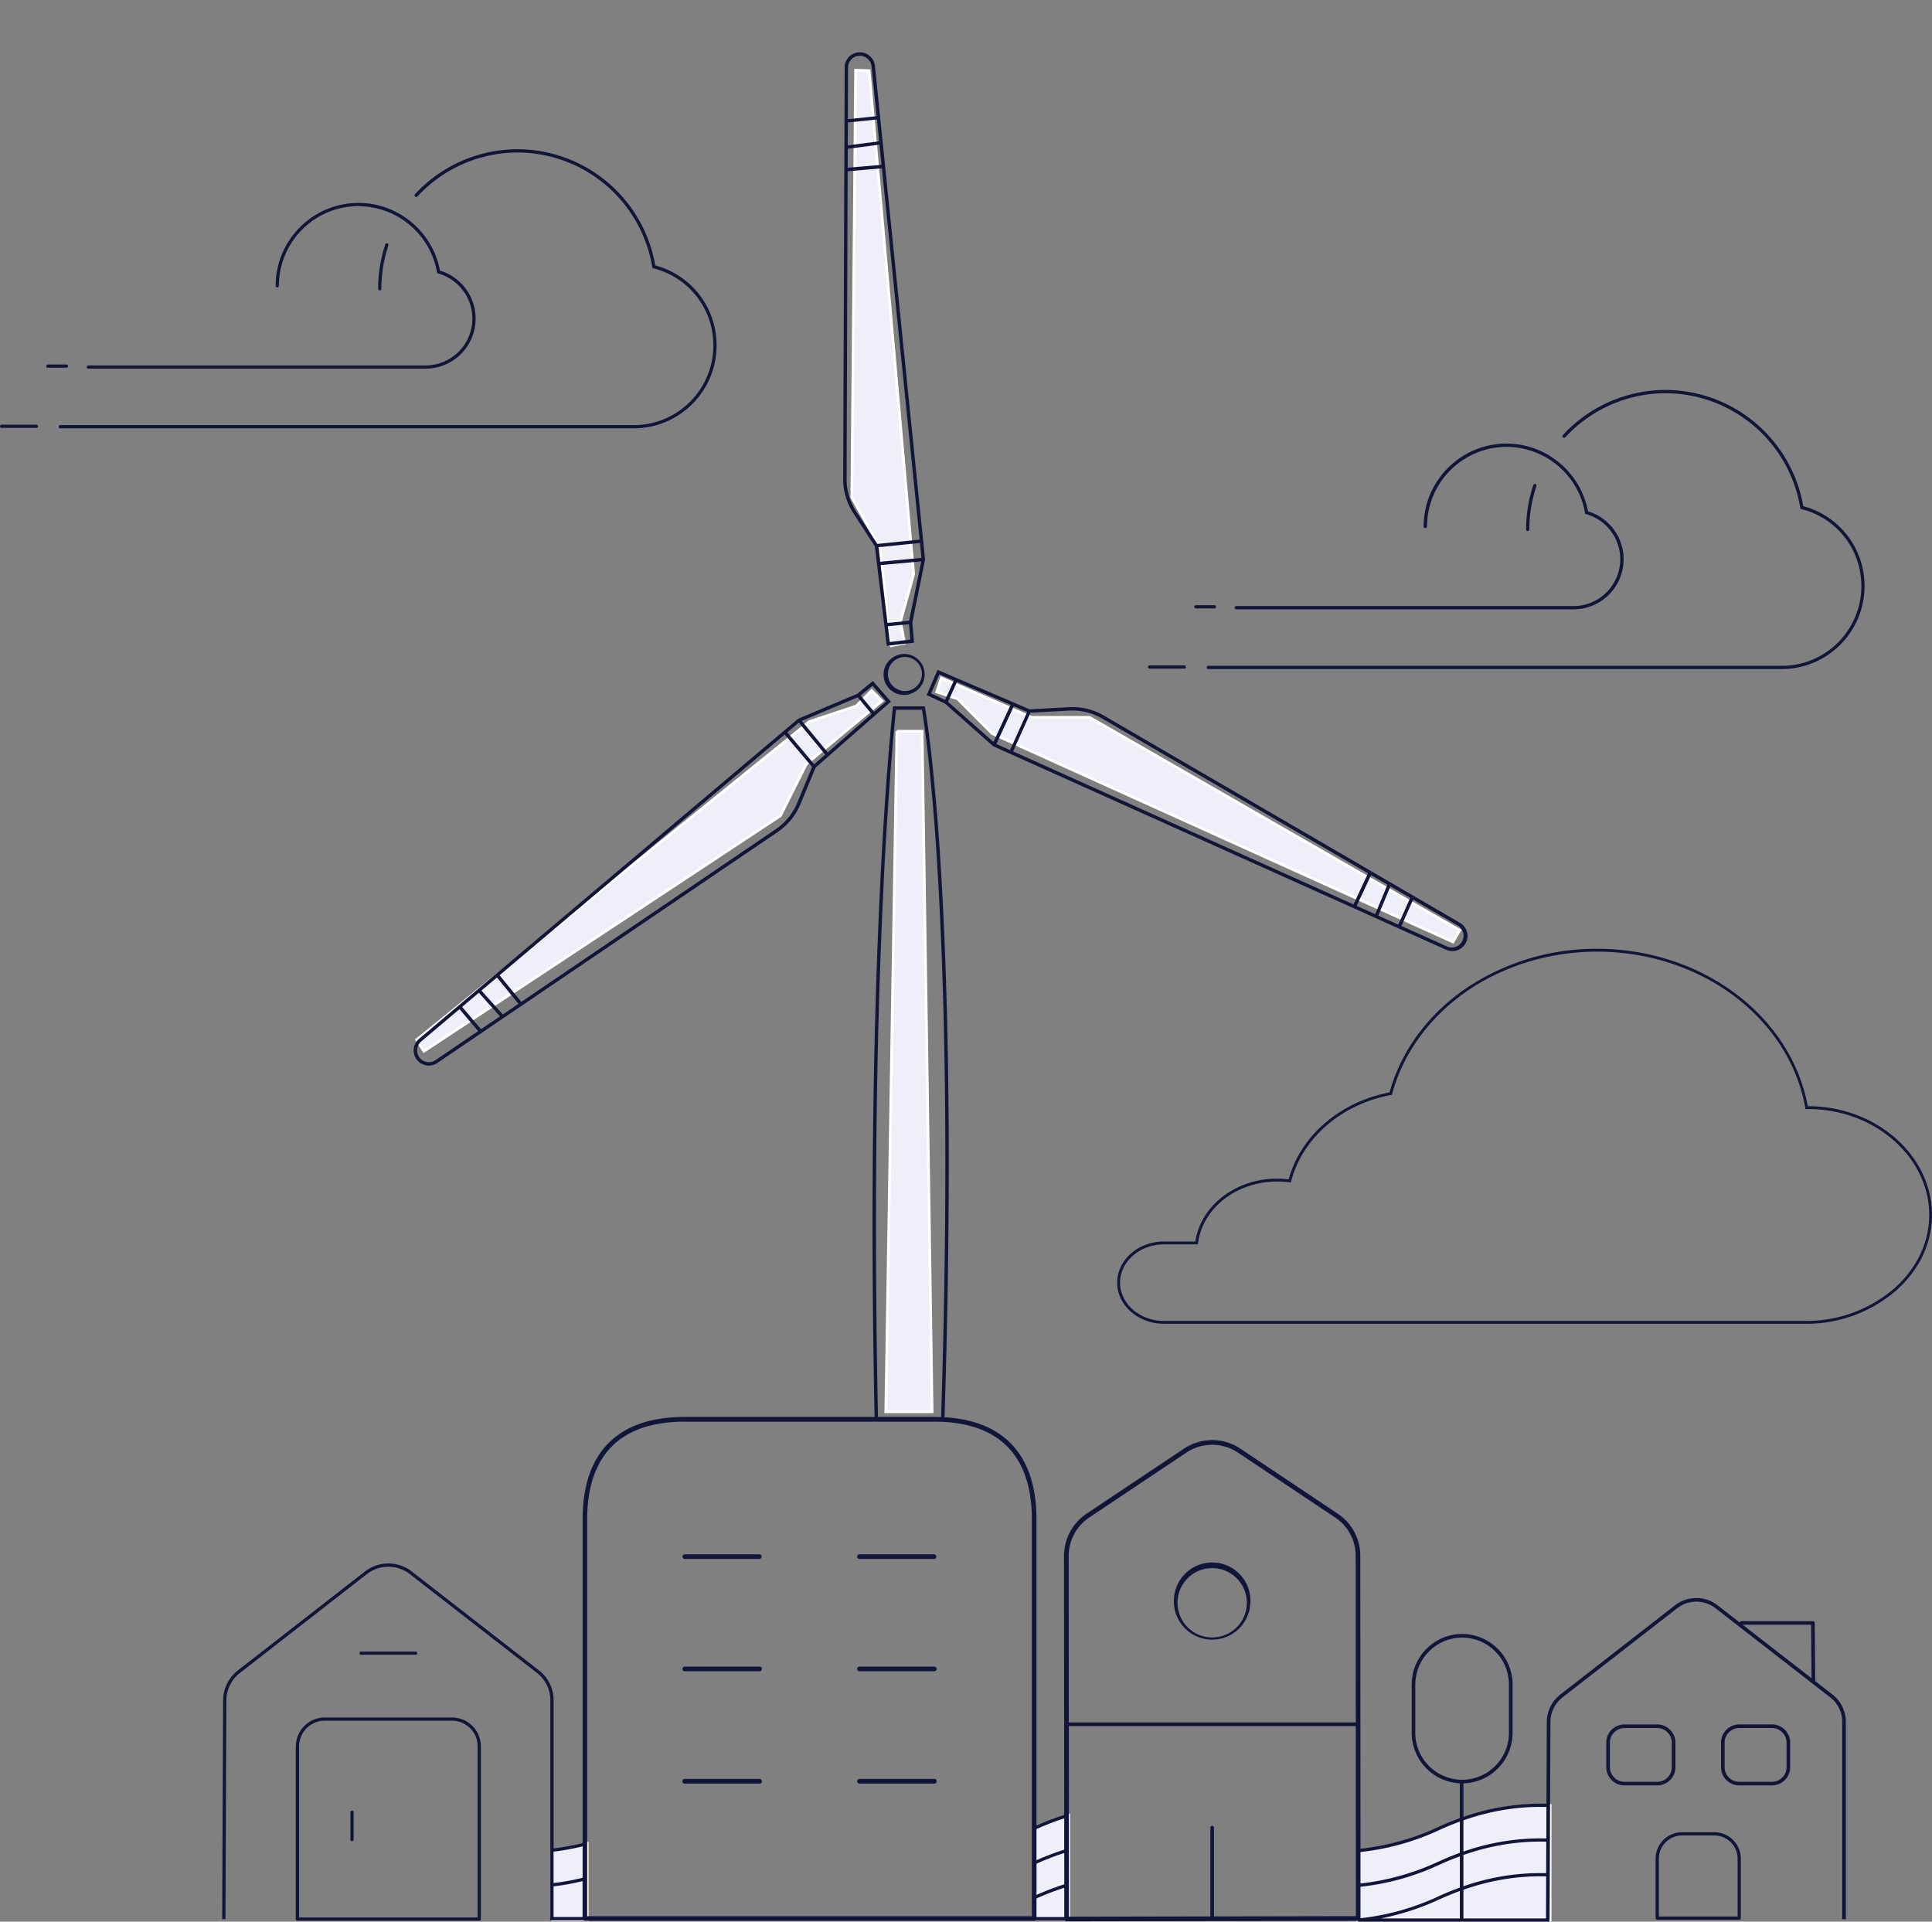
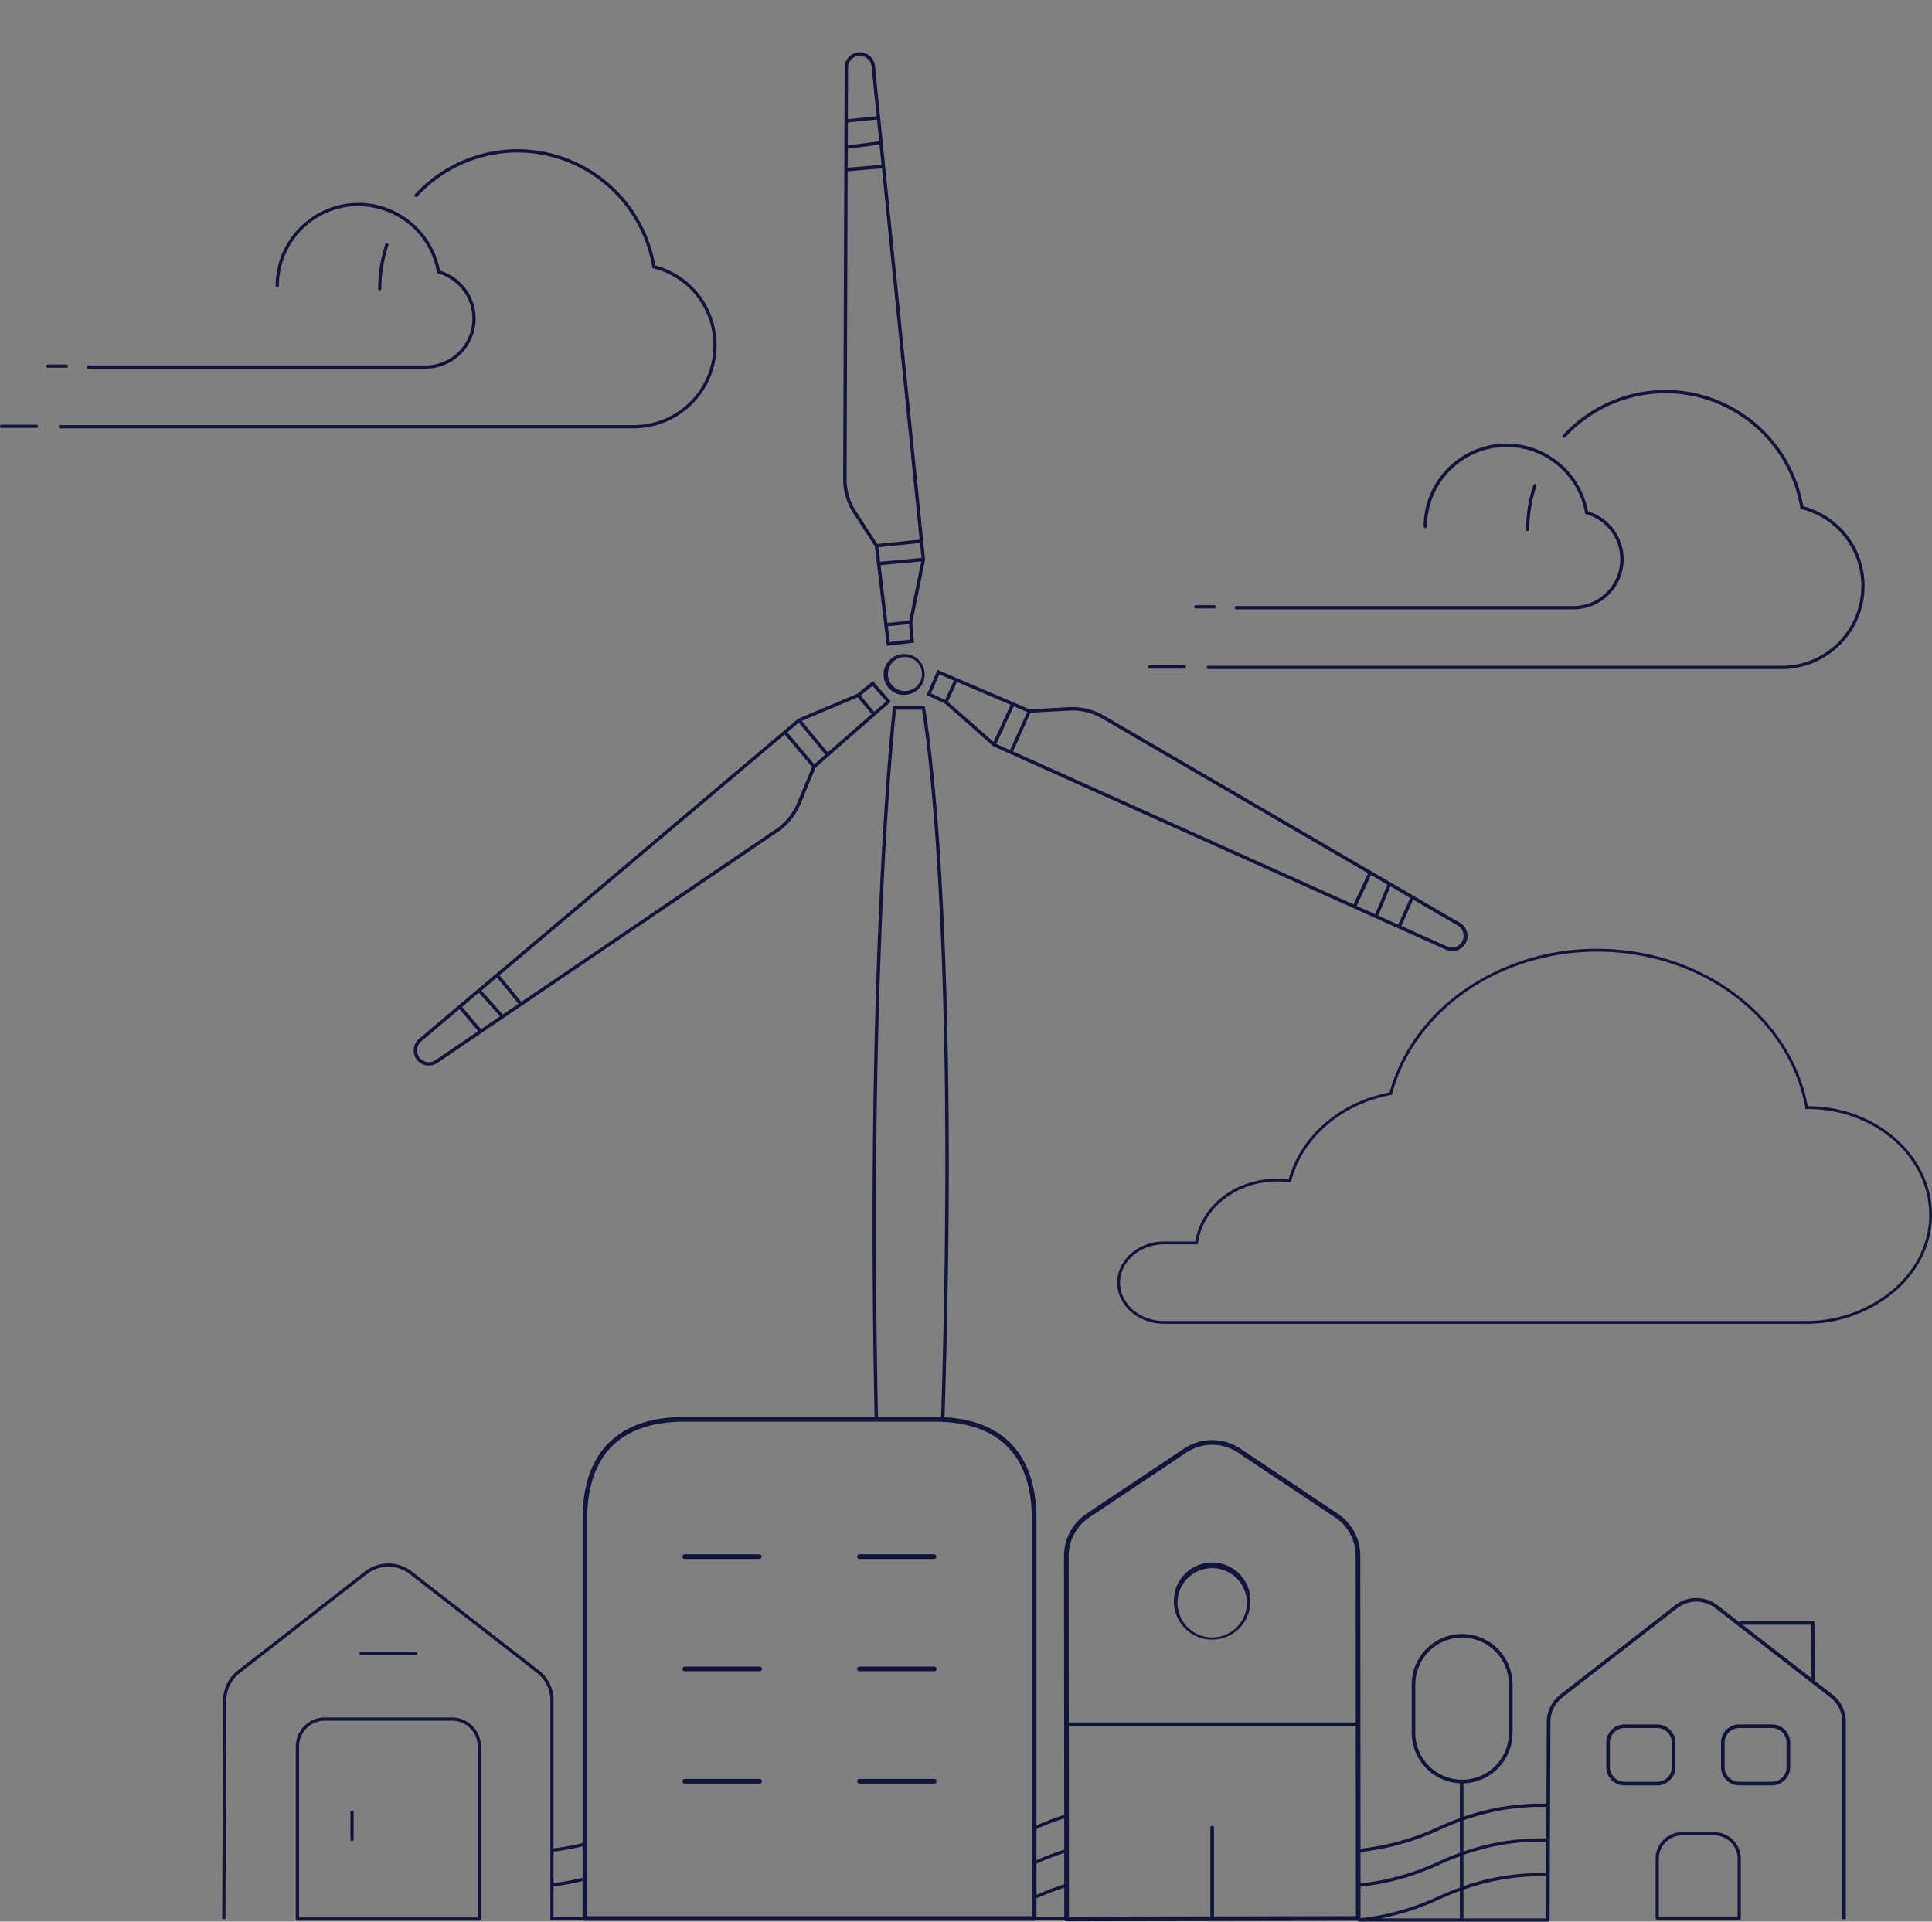
<svg xmlns="http://www.w3.org/2000/svg" xml:space="preserve" fill-rule="evenodd" clip-rule="evenodd" viewBox="0 0 372 370">
  <rect x="0" y="0" width="372" height="370" fill="#808080" stroke="none" />
-   <path id="Artboard1" fill="none" d="M0 0h372v370H0z" />
  <clipPath id="_clip1">
    <path id="Artboard11" d="M0 0h372v370H0z" />
  </clipPath>
  <g clip-path="url(#_clip1)">
-     <path fill="#eeeff9" d="m171.41 124.36-1.92-18.87-5.47-9.7.73-82.26 2.6.08 8.57 96.95-2.54 9.1.8 4.16-2.77.54Zm27.22 13.76h11.15l71.3 41-1.33 2.23-88.7-40.11-6.68-6.69-4-1.33.88-2.68 17.38 7.58Zm-43.37 8.98-5 9.96-68.63 45.34-1.39-2.2 75.63-61.27 8.97-2.98 3-2.98 1.98 1.99-14.56 12.14Zm121.81 204.94c7.13-3.26 14.26-4.73 21.4-4.42v22.07h-37v-13.37c5.2-.48 10.4-1.9 15.6-4.28Zm-77.99 17.38v-17.38a52.26 52.26 0 0 1 6.69-2.53v19.91h-6.69Zm-86.01.18h-6.69v-13.37c2.23-.25 4.46-.68 6.69-1.28v14.65Zm59.62-228.8h4.86l1.92 131.02h-8.91l2.13-131.03Z" />
-     <path fill="none" stroke="#fff" stroke-width=".53" d="m171.41 124.36-1.92-18.87-5.47-9.7.73-82.26 2.6.08 8.57 96.95-2.54 9.1.8 4.16-2.77.54Zm27.22 13.76h11.15l71.3 41-1.33 2.23-88.7-40.11-6.68-6.69-4-1.33.88-2.68 17.38 7.58Zm-43.37 8.98-5 9.96-68.63 45.34-1.39-2.2 75.63-61.27 8.97-2.98 3-2.98 1.98 1.99-14.56 12.14Zm121.81 204.94c7.13-3.26 14.26-4.73 21.4-4.42v22.07h-37v-13.37c5.2-.48 10.4-1.9 15.6-4.28Zm-77.99 17.38v-17.38a52.26 52.26 0 0 1 6.69-2.53v19.91h-6.69Zm-86.01.18h-6.69v-13.37c2.23-.25 4.46-.68 6.69-1.28v14.65Zm59.62-228.8h4.86l1.92 131.02h-8.91l2.13-131.03Z" />
    <path fill="#101539" d="m171.9 136.3.04-.3h6.12l.05.27.01.03.02.09c0 .07.03.18.05.33l.22 1.36c.18 1.22.44 3.07.74 5.6a427 427 0 0 1 2.02 23.72c1.32 21.73 2.26 55.86.7 105.48 6.23.36 10.56 2.46 13.39 5.73 3.1 3.59 4.31 8.52 4.31 13.89v58.98a52.55 52.55 0 0 1 5.34-2.03l-.04-49.88a9.83 9.83 0 0 1 4.37-8.14l18.72-12.5a9.78 9.78 0 0 1 10.88 0l18.71 12.5a9.71 9.71 0 0 1 4.37 8.14l.04 56.39a47.98 47.98 0 0 0 14.98-4.2c1.39-.64 2.77-1.2 4.15-1.7v-6.7a9.74 9.74 0 0 1-9.27-9.7v-9.35c0-5.34 4.37-9.7 9.7-9.7a9.73 9.73 0 0 1 9.72 9.7v9.36a9.73 9.73 0 0 1-9.46 9.7v6.45a44.93 44.93 0 0 1 15.98-2.53l.07-15.75c0-2.04.97-3.97 2.57-5.24l22.12-17.21a6.7 6.7 0 0 1 8.2 0l4.25 3.3a.35.35 0 0 1 .33-.25h13.77c.19 0 .34.15.35.34l.09 11.09v.03l-.01.07 3.34 2.6a6.63 6.63 0 0 1 2.57 5.26v38h-.7v-38a5.9 5.9 0 0 0-2.3-4.71l-22.11-17.18a6.01 6.01 0 0 0-7.35 0l-22.12 17.2a6.02 6.02 0 0 0-2.3 4.7l-.16 38h-.04v.46h-36.86v-.17l-56.1.1a.45.45 0 0 1-.37-.2h-5.6a.45.45 0 0 1-.27.1h-86.5a.45.45 0 0 1-.3-.1h-6.4v-.62h.04v-41.72c0-2.07-.94-4.01-2.57-5.28l-24.5-19.04a6.73 6.73 0 0 0-8.24 0l-24.5 19.07a6.74 6.74 0 0 0-2.58 5.25l-.17 42.12h-.63l.18-42.12a7.37 7.37 0 0 1 2.81-5.74l24.51-19.08a7.35 7.35 0 0 1 9 0l24.5 19.05a7.28 7.28 0 0 1 2.81 5.77v28.5c1.87-.22 3.73-.56 5.59-1.03V292.5c0-5.37 1.2-10.3 4.3-13.9 3.12-3.6 8.06-5.78 15.36-5.78h36.56c-.93-44.92-.06-79.02 1.05-101.9A778.9 778.9 0 0 1 171.1 145a401.21 401.21 0 0 1 .78-8.42l.02-.15.01-.1v-.03Zm27.67 229.23v3.58h5.35v-5.64a52.17 52.17 0 0 0-5.35 2.06Zm-87.4-3.34c-1.85.46-3.72.8-5.58 1.01v5.9h5.58v-6.91Zm93.64 6.85 27.24-.05v-17.1a.35.35 0 1 1 .7 0v17.1l27.33-.05-.03-36.6H205.8l.02 36.7Zm66.7-44.73v9.36a9.04 9.04 0 0 0 9.02 9.01 9.04 9.04 0 0 0 9.01-9.01v-9.36a9.04 9.04 0 0 0-9.01-9.01 9.04 9.04 0 0 0-9.01 9Zm9.27 32.85v6.03a44.92 44.92 0 0 1 15.93-2.53l.02-6.06c-5.3-.15-10.63.7-15.95 2.56Zm-100.57-84.31c1.56-49.6.63-83.7-.7-105.41a425.45 425.45 0 0 0-2.01-23.69 184.1 184.1 0 0 0-.95-6.92l-.02-.1-.01-.07h-5l-.01.14-.01.11-.17 1.63c-.14 1.46-.35 3.63-.58 6.52a780.03 780.03 0 0 0-1.65 25.89c-1.1 22.87-1.98 56.96-1.05 101.87h10.85c.45 0 .88.01 1.3.03Zm100.57 91v5.53h15.9l.03-8.1c-5.3-.14-10.61.71-15.93 2.57Zm-82.2-5v6a52.41 52.41 0 0 1 5.34-2.04v-6.03a51.94 51.94 0 0 0-5.35 2.06Zm-87.4 2.7v-6.05c-1.86.46-3.73.8-5.59 1.02v6.05c1.86-.22 3.72-.56 5.58-1.02Zm126.16-81.87c-2.98-2-6.9-2-9.89 0l-18.72 12.5a8.94 8.94 0 0 0-3.96 7.39l.02 32.08h55.26l-.02-32.08a8.82 8.82 0 0 0-3.97-7.4l-18.72-12.5Zm-12.3 28.92a7.37 7.37 0 1 1 14.72 0 7.37 7.37 0 0 1-14.73 0Zm7.36-6.67a6.67 6.67 0 1 0 0 13.35 6.67 6.67 0 0 0 0-13.35Zm47.7 62.16c-1.3.48-2.6 1.01-3.9 1.6a50.05 50.05 0 0 1-11.32 3.69h15.21v-5.29Zm54.44-51.26 13.27 10.3-.09-10.3h-13.18ZM117.16 279.2c-2.9 3.37-4.1 8.05-4.1 13.3v76.45h85.62V292.5c0-5.25-1.19-9.93-4.1-13.3-2.9-3.35-7.56-5.47-14.68-5.47h-48.06c-7.11 0-11.78 2.12-14.68 5.47Zm47.88 42.14c0-.25.2-.45.44-.45h14.42a.44.44 0 1 1 0 .9h-14.42a.45.45 0 0 1-.44-.45Zm0-21.63c0-.24.2-.44.44-.44h14.42a.45.45 0 0 1 0 .89h-14.42a.45.45 0 0 1-.44-.45Zm0 43.26c0-.25.2-.45.44-.45h14.42a.44.44 0 1 1 0 .9h-14.42a.45.45 0 0 1-.44-.45Zm-33.2-.45h14.42a.44.44 0 1 1 0 .9h-14.42a.45.45 0 0 1 0-.9Zm-.44-42.8c0-.25.2-.45.44-.45h14.42a.45.45 0 0 1 0 .89h-14.42a.44.44 0 0 1-.44-.45Zm0 21.62c0-.25.2-.45.44-.45h14.42a.44.44 0 1 1 0 .9h-14.42a.45.45 0 0 1-.44-.45Zm149.7 36.08c-1.3.47-2.6 1-3.9 1.6a48.4 48.4 0 0 1-15.24 4.26v6.06a47.74 47.74 0 0 0 14.98-4.2c1.38-.64 2.77-1.2 4.15-1.7v-6.02Zm-81.53.75a52.57 52.57 0 0 1 5.34-2.03v-6.03a52.17 52.17 0 0 0-5.34 2.06v6Zm82.21-1.66a44.95 44.95 0 0 1 15.96-2.53l.02-6.06c-5.32-.15-10.65.7-15.98 2.57v6.02Zm-19.82 6.14a47.75 47.75 0 0 0 14.98-4.2c1.39-.63 2.77-1.2 4.15-1.7v-6.02a55.9 55.9 0 0 0-3.89 1.6 48.33 48.33 0 0 1-15.24 4.26v6.06Zm-91.21-238.3-2.3-19.16-4.13-6.35a12.11 12.11 0 0 1-1.97-6.65l.29-79.25a2.92 2.92 0 0 1 5.82-.29l9.66 95.09-2.46 12.12.33 3.88-5.24.61Zm4.3-4.8 2.33-11.46-7.83.72 1.33 11.13 4.18-.4Zm-11.8-96.6 5.54-.58-.98-9.65a2.27 2.27 0 0 0-4.52.22l-.04 10Zm5.68 81.78 8.14-.83-7.26-71.49-6.6.57-.2 59.21a11.4 11.4 0 0 0 1.86 6.3l4.06 6.24Zm.54 3.43 7.96-.74-.3-2.87-8 .81.34 2.8ZM163.23 28l6.05-.8-.42-4.2-5.6.58-.03 4.42Zm7.73 92.57.36 3.04 3.97-.47-.26-2.96-4.07.4Zm-7.74-88.27 6.52-.56-.4-3.89-6.1.8-.02 3.65Zm17.3 96.68 17.74 7.6 7.57-.42c2.36-.12 4.7.44 6.74 1.63l68.5 39.87a2.92 2.92 0 0 1-2.67 5.19l-87.18-39.18-9.27-8.2-3.52-1.64 2.09-4.85Zm2 6.14 8.77 7.73 3.3-7.14-10.32-4.41-1.74 3.82Zm1.15-4.08-2.8-1.2-1.6 3.66 2.7 1.27 1.7-3.73Zm14.75 6.18-3.35 7.46 65.54 29.46 2.8-6-51.17-29.78a11.45 11.45 0 0 0-6.38-1.54l-7.44.4ZM264 168.5l-2.78 5.92 3.57 1.6 2.36-5.69-3.15-1.83Zm-68.8-32.51-3.35 7.26 2.63 1.18 3.3-7.34-2.59-1.1Zm72.52 34.67-2.34 5.64 3.85 1.73 2.3-5.15-3.81-2.22Zm4.38 2.55-2.27 5.08 8.85 3.98a2.27 2.27 0 0 0 2.07-4.02l-8.65-5.04Zm-115.07-25.39-2.9 7a12.1 12.1 0 0 1-4.39 5.38l-65.58 44.5a2.92 2.92 0 0 1-3.52-4.64l73.03-61.66 11.4-4.82 3-2.46 3.47 3.98-14.52 12.71Zm13.6-12.77-2.62-3.01-2.3 1.88 2.62 3.14 2.3-2.01ZM88.48 194.3l-7.42 6.26a2.27 2.27 0 0 0 2.74 3.6l8.27-5.62-3.6-4.24Zm65.9-55.49 5.01 6.06 8.44-7.39-2.69-3.22-10.77 4.55ZM92.2 191.15l-3.22 2.72 3.64 4.3 3.65-2.48-4.07-4.54Zm3.49-2.94-2.99 2.52 4.12 4.6 3.01-2.05-4.14-5.07Zm55.4-46.78-54.9 46.35 4.19 5.13 48.99-33.26a11.44 11.44 0 0 0 4.14-5.09l2.86-6.88-5.28-6.25Zm2.71-2.29-2.2 1.87 5.18 6.14 2.12-1.85-5.1-6.16Zm22.4-5.97a3.93 3.93 0 1 1-3.92-6.8 3.93 3.93 0 0 1 3.93 6.8Zm-.32-.56a3.27 3.27 0 1 0-3.28-5.67 3.27 3.27 0 0 0 3.28 5.67ZM301.4 84.18a.31.31 0 1 1-.46-.42 26.95 26.95 0 0 1 19.77-8.68 27 27 0 0 1 26.5 22.38 15.86 15.86 0 0 1 11.8 15.4c0 8.8-7.15 15.96-15.95 15.96H232.65a.31.31 0 1 1 0-.62h110.84a15.35 15.35 0 0 0 14.91-15.33c0-7.08-4.72-13.13-11.54-14.85l-.2-.06-.03-.2a26.37 26.37 0 0 0-25.9-22.05 26.32 26.32 0 0 0-19.32 8.47Zm-5.77 9.02c.17.05.25.23.2.4a26.18 26.18 0 0 0-1.36 8.35.31.31 0 0 1-.62 0c0-2.93.46-5.8 1.39-8.56a.31.31 0 0 1 .4-.2Zm-65.68 23.64c0-.17.14-.31.32-.31h3.56a.31.31 0 0 1 0 .62h-3.56a.31.31 0 0 1-.32-.3Zm-8.6 11.28h6.69a.31.31 0 0 1 0 .62h-6.69a.31.31 0 1 1 0-.62Zm53.4-26.75a.31.31 0 1 1-.63 0c0-8.8 7.16-15.96 15.96-15.96 7.67 0 14.3 5.57 15.68 13.04a9.64 9.64 0 0 1-2.74 18.87h-64.98a.31.31 0 0 1 0-.63h65.2A9.02 9.02 0 0 0 305.43 99l-.2-.05-.03-.2a15.4 15.4 0 0 0-15.1-12.71 15.35 15.35 0 0 0-15.33 15.33ZM99.67 29.36a26.33 26.33 0 0 0-19.3 8.47.31.31 0 1 1-.47-.43 26.95 26.95 0 0 1 19.77-8.67 27 27 0 0 1 26.5 22.38 15.86 15.86 0 0 1 11.8 15.41c0 8.8-7.15 15.95-15.95 15.95H11.6a.31.31 0 1 1 0-.62h110.85a15.35 15.35 0 0 0 14.91-15.33c0-7.08-4.72-13.13-11.54-14.85l-.2-.05-.03-.2a26.37 26.37 0 0 0-25.91-22.06ZM74.79 47.24c-.9 2.69-1.36 5.5-1.36 8.36a.31.31 0 1 1-.62 0c0-2.93.46-5.8 1.39-8.56a.31.31 0 0 1 .59.2ZM9.22 70.18h3.57a.31.31 0 0 1 0 .62H9.22a.31.31 0 0 1 0-.62ZM0 82.08c0-.17.14-.31.31-.31H7a.31.31 0 0 1 0 .62H.3a.31.31 0 0 1-.31-.31Zm69.04-42.4A15.35 15.35 0 0 0 53.7 55.03a.31.31 0 1 1-.62 0c0-8.8 7.16-15.96 15.96-15.96 7.66 0 14.3 5.57 15.68 13.04a9.64 9.64 0 0 1-2.74 18.87H17a.31.31 0 1 1 0-.62h65.2a9.02 9.02 0 0 0 2.17-17.7l-.2-.05-.03-.2a15.4 15.4 0 0 0-15.1-12.71Zm278.66 215.2H224.13c-4.97 0-9.02-3.55-9.02-7.92 0-4.36 4.05-7.92 9.02-7.92h6.03c1.06-6.92 7.76-12.1 15.76-12.1.73 0 1.47.05 2.21.14 2.28-8.38 9.85-14.9 19.43-16.75 2.11-7.71 7.15-14.7 14.22-19.69a44.88 44.88 0 0 1 25.73-7.96c9.9 0 19.46 3.14 26.92 8.83 7.29 5.55 12.12 13.17 13.65 21.48h.06c12.9 0 23.6 9.21 23.85 20.54.12 5.55-2.3 10.84-6.82 14.88a26.37 26.37 0 0 1-17.48 6.47Zm.3-.54a25.88 25.88 0 0 0 16.82-6.34c4.41-3.95 6.75-9.08 6.64-14.46-.24-10.96-10.63-20-23.3-20h-.52l-.08-.45c-1.5-8.17-6.25-15.67-13.44-21.15-7.37-5.61-16.81-8.71-26.6-8.71-9.23 0-18.26 2.8-25.42 7.85-6.98 4.94-11.94 11.82-14.01 19.4l-.09.32-.33.06c-9.41 1.81-16.8 8.22-19.01 16.37l-.12.45-.46-.06a17.5 17.5 0 0 0-2.15-.13c-7.8 0-14.22 5.03-15.23 11.64l-.07.46h-6.49c-4.75 0-8.48 3.38-8.48 7.37 0 4 3.73 7.38 8.48 7.38h123.87Zm-38.72 81.19a3.5 3.5 0 0 1 3.5-3.5h6.32c1.92 0 3.5 1.57 3.5 3.5v4.73c0 1.93-1.58 3.5-3.5 3.5h-6.32a3.51 3.51 0 0 1-3.5-3.5v-4.73Zm3.5-2.81a2.82 2.82 0 0 0-2.8 2.8v4.74a2.82 2.82 0 0 0 2.8 2.81h6.32a2.8 2.8 0 0 0 2.8-2.8v-4.74a2.82 2.82 0 0 0-2.8-2.81h-6.32Zm11.05 20.06h6.31a5.1 5.1 0 0 1 5.05 5.18v11.36c0 .17-.14.31-.31.31H319.1a.31.31 0 0 1-.32-.3v-11.37a5.1 5.1 0 0 1 5.05-5.18Zm-4.42 5.18v11.05h15.16v-11.05a4.48 4.48 0 0 0-4.43-4.56h-6.31a4.48 4.48 0 0 0-4.42 4.56Zm15.47-25.94h6.31c1.93 0 3.5 1.58 3.5 3.5v4.74a3.5 3.5 0 0 1-3.5 3.5h-6.31a3.51 3.51 0 0 1-3.5-3.5v-4.73a3.5 3.5 0 0 1 3.5-3.5Zm-2.81 3.5v4.74a2.82 2.82 0 0 0 2.8 2.81h6.32a2.81 2.81 0 0 0 2.81-2.8v-4.74a2.82 2.82 0 0 0-2.8-2.81h-6.32a2.82 2.82 0 0 0-2.81 2.8Zm-275.1.73a5.56 5.56 0 0 1 5.56-5.56h24.5a5.56 5.56 0 0 1 5.56 5.56v33.26a.3.3 0 0 1-.3.3H57.27a.31.31 0 0 1-.32-.3v-33.26Zm5.56-4.94a4.93 4.93 0 0 0-4.94 4.94v32.94h34.38v-32.94c0-2.73-2.2-4.94-4.94-4.94h-24.5Zm5.56 17.62v5.25a.31.31 0 0 1-.62 0v-5.25a.31.31 0 0 1 .62 0Zm1.13-30.63c0-.17.14-.31.3-.31h10.51a.31.31 0 0 1 0 .62h-10.5a.31.31 0 0 1-.31-.3Z" />
  </g>
</svg>